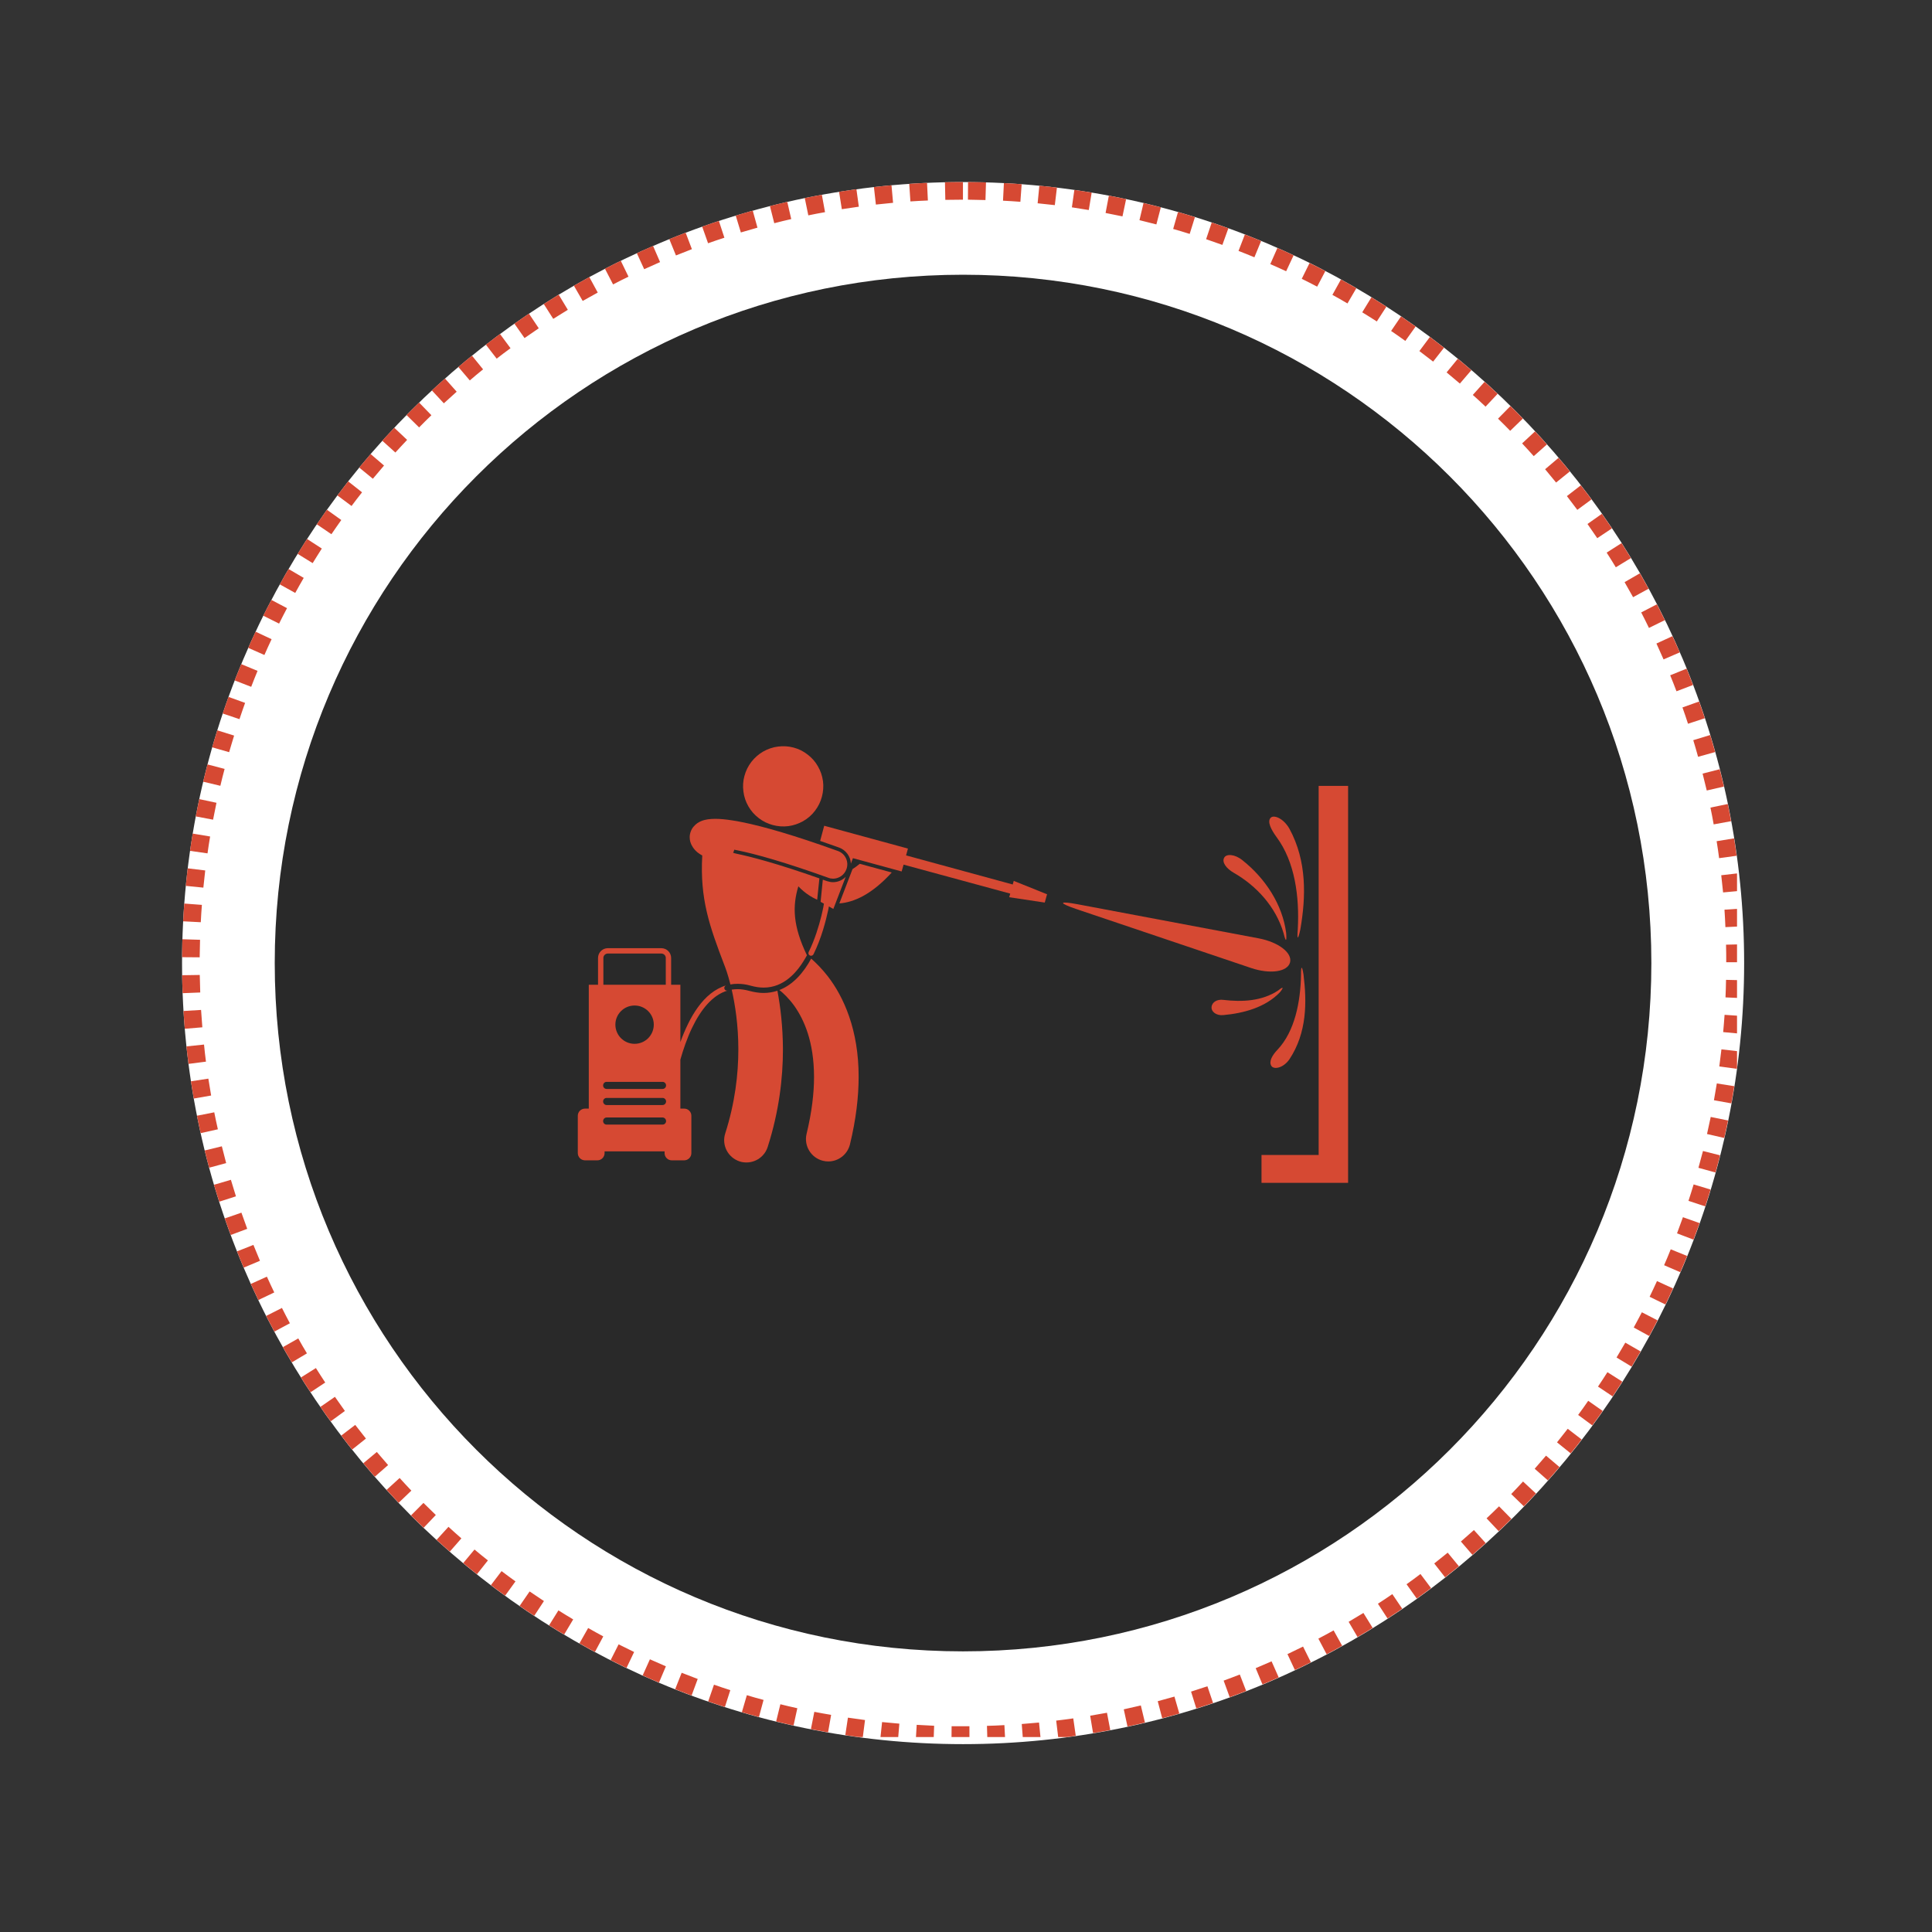
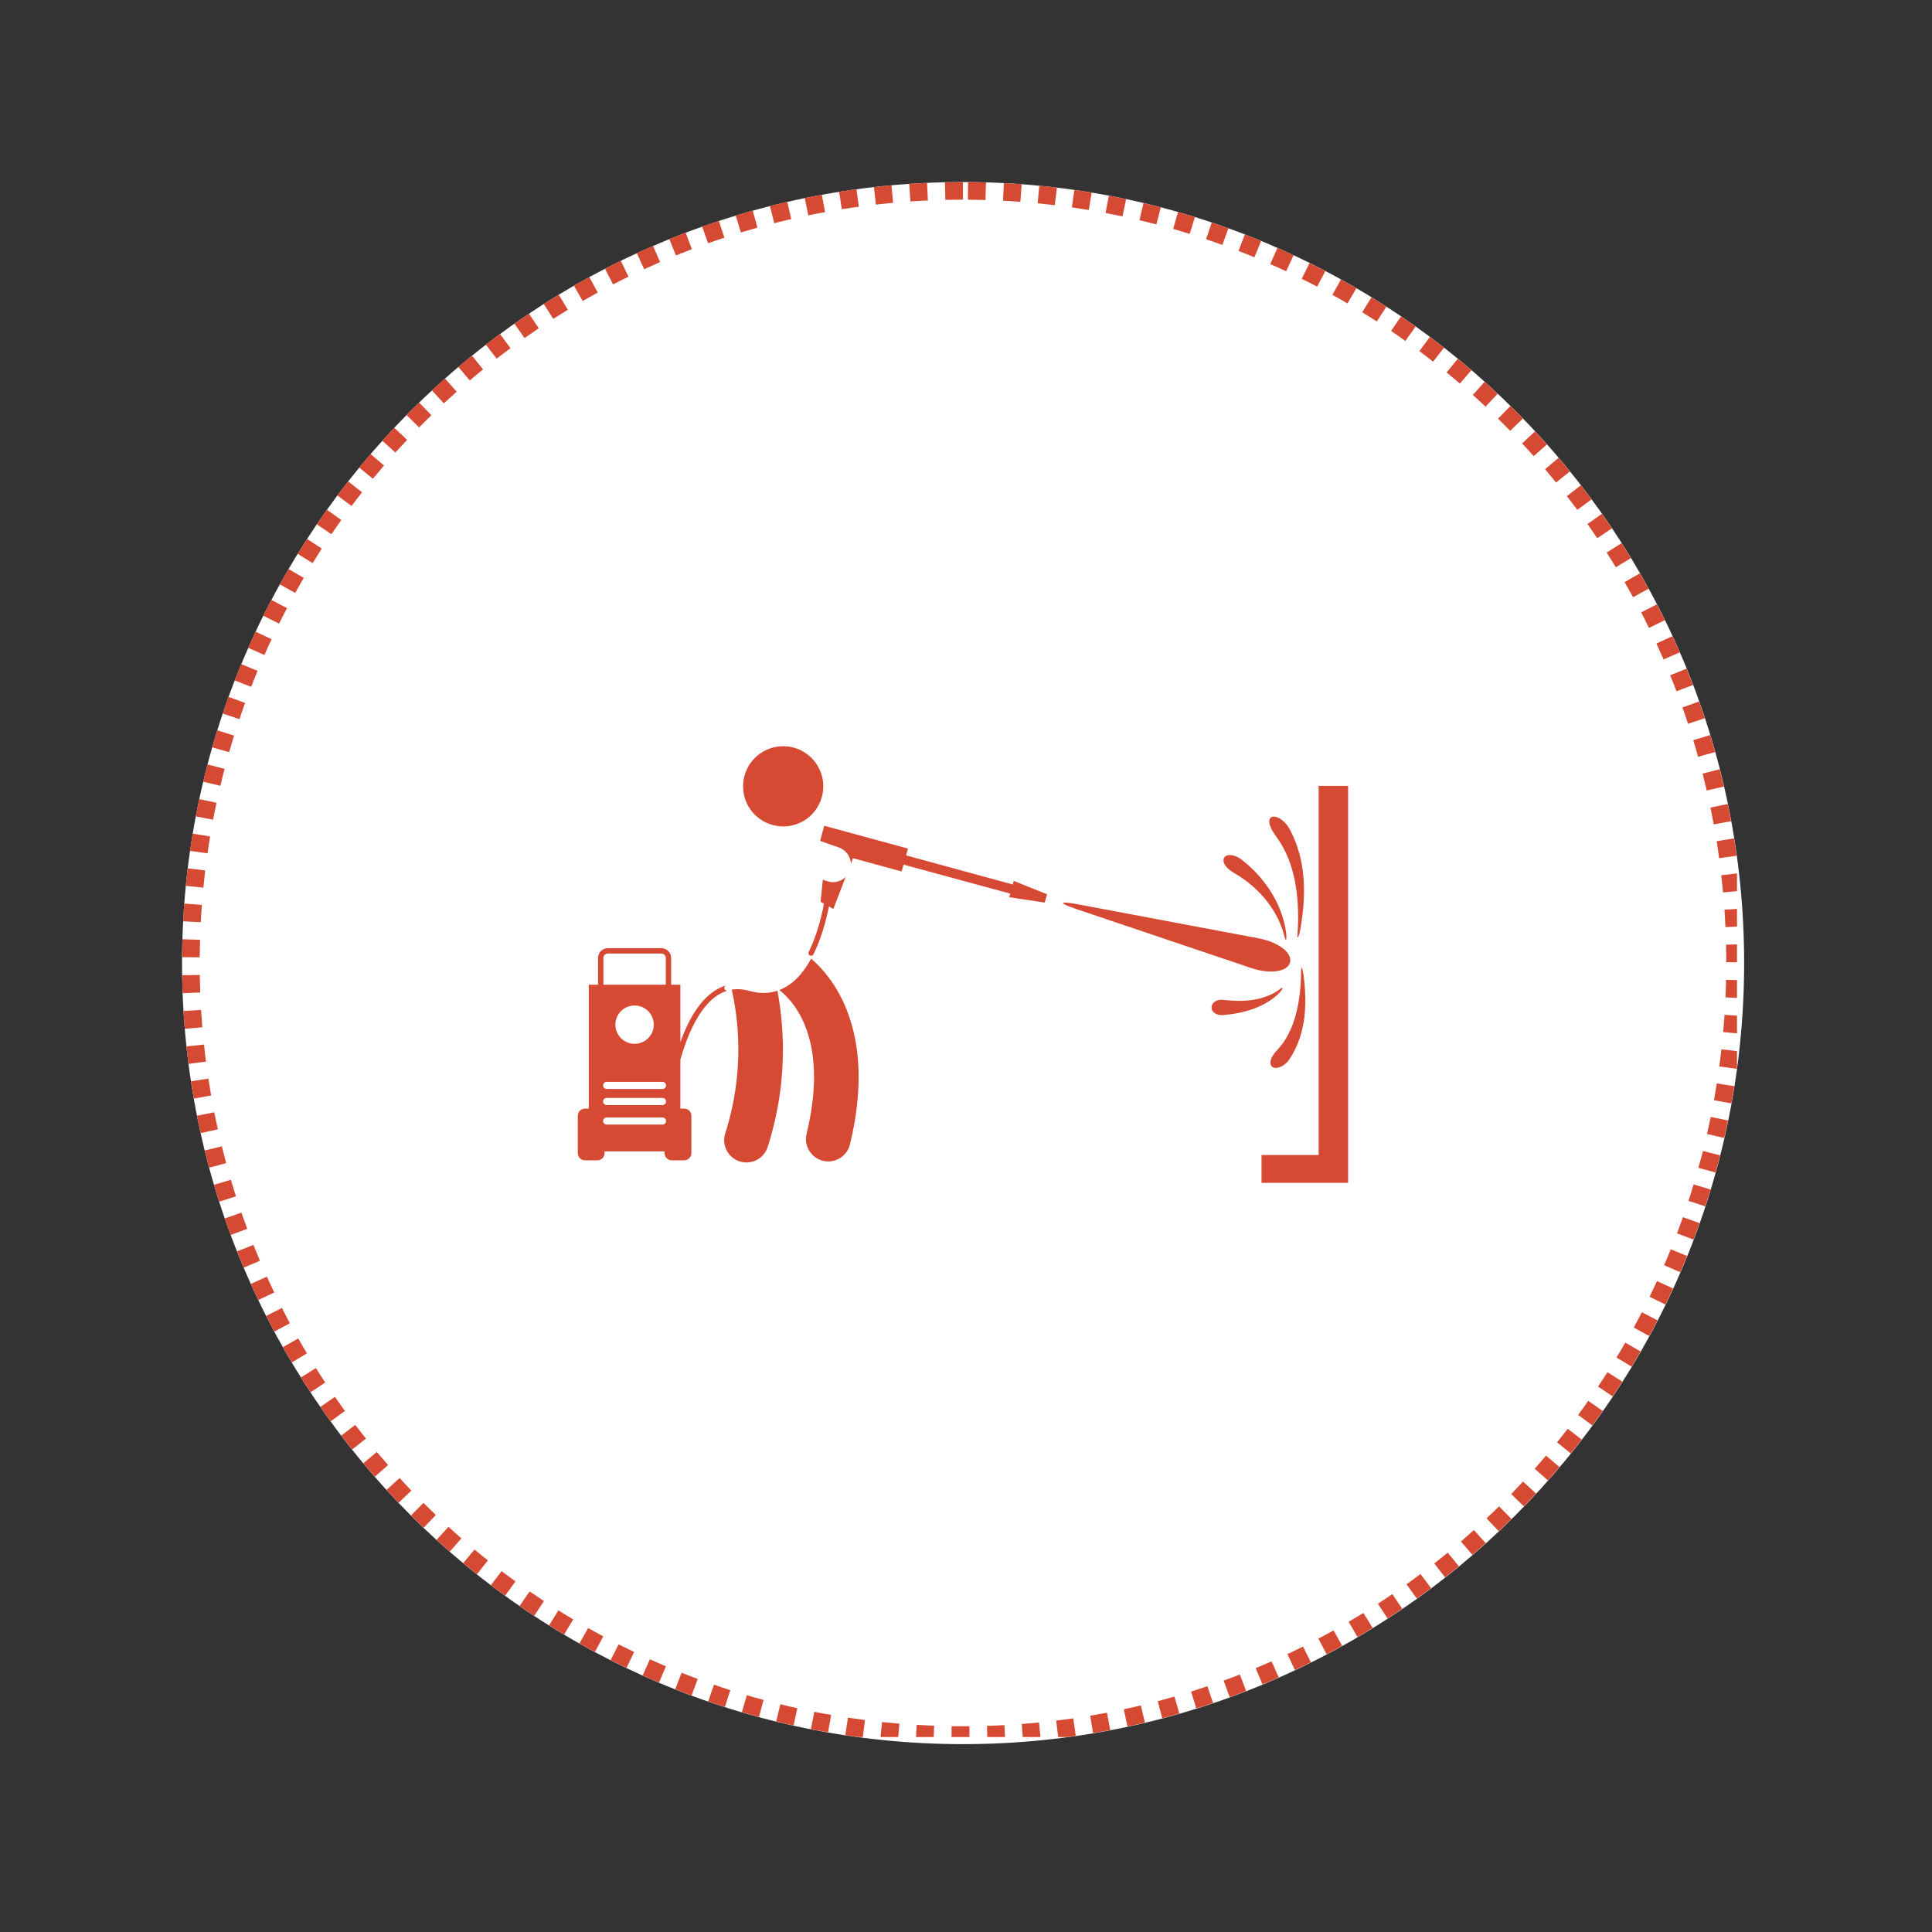
<svg xmlns="http://www.w3.org/2000/svg" width="109" zoomAndPan="magnify" viewBox="0 0 81.75 81.75" height="109" preserveAspectRatio="xMidYMid meet" version="1.0">
  <rect x="0" y="0" width="81.75" height="81.75" fill="#333333" stroke="none" />
  <defs>
    <clipPath id="e9e9956932">
      <path d="M 7.703 7.703 L 73.801 7.703 L 73.801 73.801 L 7.703 73.801 Z M 7.703 7.703 " clip-rule="nonzero" />
    </clipPath>
    <clipPath id="0eb414c4a1">
      <path d="M 40.75 7.703 C 22.496 7.703 7.703 22.496 7.703 40.75 C 7.703 59.004 22.496 73.801 40.75 73.801 C 59.004 73.801 73.801 59.004 73.801 40.75 C 73.801 22.496 59.004 7.703 40.75 7.703 Z M 40.75 7.703 " clip-rule="nonzero" />
    </clipPath>
    <clipPath id="7d23db3b46">
      <path d="M 7.703 7.703 L 73.5 7.703 L 73.5 73.5 L 7.703 73.5 Z M 7.703 7.703 " clip-rule="nonzero" />
    </clipPath>
    <clipPath id="1b603a6af0">
      <path d="M 40.746 7.703 C 22.496 7.703 7.703 22.496 7.703 40.746 C 7.703 58.996 22.496 73.793 40.746 73.793 C 58.996 73.793 73.793 58.996 73.793 40.746 C 73.793 22.496 58.996 7.703 40.746 7.703 Z M 40.746 7.703 " clip-rule="nonzero" />
    </clipPath>
    <clipPath id="7d38582658">
-       <path d="M 11.625 11.625 L 69.875 11.625 L 69.875 69.875 L 11.625 69.875 Z M 11.625 11.625 " clip-rule="nonzero" />
-     </clipPath>
+       </clipPath>
    <clipPath id="2ad8daf923">
      <path d="M 40.75 11.625 C 24.664 11.625 11.625 24.664 11.625 40.75 C 11.625 56.836 24.664 69.875 40.75 69.875 C 56.836 69.875 69.875 56.836 69.875 40.75 C 69.875 24.664 56.836 11.625 40.75 11.625 Z M 40.75 11.625 " clip-rule="nonzero" />
    </clipPath>
    <clipPath id="88c7540a09">
      <path d="M 53 33 L 57.352 33 L 57.352 50.051 L 53 50.051 Z M 53 33 " clip-rule="nonzero" />
    </clipPath>
    <clipPath id="5a0e00917b">
      <path d="M 31 31.355 L 35 31.355 L 35 35 L 31 35 Z M 31 31.355 " clip-rule="nonzero" />
    </clipPath>
    <clipPath id="2f6babf248">
      <path d="M 24.449 40 L 31 40 L 31 50 L 24.449 50 Z M 24.449 40 " clip-rule="nonzero" />
    </clipPath>
  </defs>
  <g clip-path="url(#e9e9956932)">
    <g clip-path="url(#0eb414c4a1)">
      <path fill="#ffffff" d="M 7.703 7.703 L 73.801 7.703 L 73.801 73.801 L 7.703 73.801 Z M 7.703 7.703 " fill-opacity="1" fill-rule="nonzero" />
    </g>
  </g>
  <g clip-path="url(#7d23db3b46)">
    <g clip-path="url(#1b603a6af0)">
      <path fill="#d64933" d="M 39.262 8.484 C 39.016 8.492 38.77 8.508 38.523 8.523 L 38.422 7.031 C 38.68 7.016 38.934 7 39.191 6.988 Z M 37.789 8.582 C 37.547 8.605 37.305 8.629 37.062 8.656 L 36.895 7.172 C 37.148 7.141 37.402 7.117 37.656 7.094 Z M 36.34 8.746 C 36.102 8.781 35.863 8.816 35.621 8.852 L 35.387 7.375 C 35.637 7.336 35.887 7.301 36.137 7.266 Z M 34.91 8.977 C 34.672 9.02 34.438 9.062 34.203 9.113 L 33.902 7.648 C 34.148 7.598 34.395 7.551 34.641 7.504 Z M 33.48 9.27 C 33.238 9.324 33 9.383 32.762 9.445 L 32.395 7.992 C 32.645 7.93 32.895 7.871 33.145 7.812 Z M 32.051 9.633 C 31.816 9.699 31.582 9.766 31.348 9.836 L 30.914 8.406 C 31.16 8.332 31.406 8.262 31.652 8.191 Z M 30.652 10.059 C 30.422 10.133 30.191 10.211 29.961 10.293 L 29.461 8.883 C 29.703 8.801 29.941 8.719 30.184 8.637 Z M 29.277 10.543 C 29.051 10.629 28.828 10.719 28.602 10.809 L 28.039 9.426 C 28.273 9.328 28.512 9.234 28.746 9.145 Z M 27.93 11.09 C 27.707 11.188 27.48 11.289 27.258 11.391 L 26.633 10.031 C 26.867 9.926 27.102 9.82 27.336 9.719 Z M 26.594 11.707 C 26.375 11.812 26.156 11.922 25.941 12.035 L 25.254 10.707 C 25.48 10.59 25.711 10.473 25.941 10.363 Z M 25.293 12.379 C 25.082 12.496 24.867 12.613 24.656 12.734 L 23.91 11.441 C 24.133 11.312 24.355 11.188 24.578 11.066 Z M 24.027 13.109 C 23.82 13.234 23.613 13.363 23.41 13.492 L 22.605 12.23 C 22.82 12.094 23.035 11.961 23.254 11.828 Z M 22.797 13.891 C 22.594 14.027 22.395 14.164 22.195 14.305 L 21.336 13.082 C 21.543 12.934 21.754 12.789 21.965 12.648 Z M 21.602 14.734 C 21.402 14.879 21.207 15.027 21.016 15.176 L 20.102 13.992 C 20.305 13.836 20.508 13.684 20.711 13.531 Z M 20.441 15.629 C 20.25 15.781 20.062 15.938 19.879 16.098 L 18.91 14.957 C 19.105 14.789 19.301 14.629 19.5 14.469 Z M 19.324 16.574 C 19.141 16.738 18.961 16.902 18.781 17.066 L 17.766 15.973 C 17.953 15.797 18.141 15.625 18.332 15.457 Z M 18.254 17.57 C 18.078 17.738 17.906 17.91 17.734 18.086 L 16.668 17.035 C 16.848 16.855 17.027 16.676 17.211 16.496 Z M 17.227 18.613 C 17.059 18.789 16.895 18.969 16.73 19.148 L 15.621 18.148 C 15.789 17.961 15.965 17.773 16.137 17.586 Z M 16.25 19.699 C 16.09 19.883 15.934 20.07 15.777 20.258 L 14.621 19.309 C 14.785 19.113 14.949 18.918 15.113 18.723 Z M 15.32 20.832 C 15.168 21.023 15.02 21.215 14.875 21.41 L 13.676 20.516 C 13.828 20.312 13.984 20.109 14.145 19.906 Z M 14.441 22.004 C 14.301 22.203 14.16 22.402 14.023 22.605 L 12.785 21.762 C 12.93 21.551 13.074 21.344 13.223 21.133 Z M 13.617 23.211 C 13.488 23.418 13.355 23.621 13.23 23.828 L 11.957 23.043 C 12.09 22.828 12.227 22.613 12.363 22.398 Z M 12.852 24.453 C 12.73 24.664 12.609 24.875 12.492 25.09 L 11.184 24.363 C 11.309 24.141 11.434 23.918 11.562 23.699 Z M 12.145 25.734 C 12.031 25.949 11.918 26.168 11.809 26.387 L 10.473 25.719 C 10.586 25.492 10.699 25.262 10.82 25.035 Z M 11.492 27.047 C 11.387 27.27 11.285 27.492 11.188 27.715 L 9.816 27.109 C 9.922 26.875 10.027 26.645 10.137 26.41 Z M 10.898 28.387 C 10.805 28.613 10.715 28.836 10.629 29.062 L 9.234 28.52 C 9.324 28.285 9.418 28.051 9.516 27.816 Z M 10.371 29.742 C 10.289 29.969 10.211 30.199 10.133 30.43 L 8.715 29.953 C 8.797 29.711 8.879 29.473 8.965 29.234 Z M 9.906 31.125 C 9.832 31.359 9.766 31.594 9.695 31.828 L 8.258 31.414 C 8.328 31.168 8.402 30.926 8.48 30.68 Z M 9.504 32.535 C 9.441 32.773 9.379 33.012 9.324 33.25 L 7.867 32.902 C 7.93 32.652 7.992 32.402 8.055 32.156 Z M 9.16 33.969 C 9.109 34.207 9.062 34.445 9.016 34.684 L 7.547 34.406 C 7.594 34.156 7.645 33.906 7.699 33.656 Z M 8.891 35.395 C 8.852 35.633 8.812 35.871 8.781 36.109 L 7.301 35.898 C 7.336 35.648 7.375 35.398 7.414 35.148 Z M 8.684 36.832 C 8.656 37.074 8.629 37.316 8.605 37.559 L 7.117 37.41 C 7.141 37.156 7.168 36.906 7.199 36.652 Z M 8.543 38.289 C 8.523 38.531 8.508 38.777 8.496 39.023 L 7 38.945 C 7.016 38.688 7.031 38.434 7.051 38.176 Z M 8.465 39.766 C 8.457 40.012 8.453 40.258 8.449 40.508 L 6.953 40.496 C 6.957 40.238 6.961 39.977 6.969 39.719 Z M 8.453 41.254 C 8.457 41.504 8.465 41.75 8.473 41.996 L 6.98 42.055 C 6.969 41.797 6.961 41.535 6.957 41.277 Z M 8.508 42.734 C 8.523 42.98 8.543 43.227 8.562 43.469 L 7.07 43.594 C 7.051 43.34 7.031 43.082 7.016 42.824 Z M 8.633 44.199 C 8.656 44.441 8.684 44.684 8.715 44.922 L 7.234 45.113 C 7.199 44.863 7.172 44.609 7.145 44.355 Z M 8.816 45.641 C 8.855 45.879 8.895 46.117 8.934 46.355 L 7.461 46.613 C 7.418 46.367 7.379 46.117 7.34 45.867 Z M 9.066 47.066 C 9.113 47.305 9.164 47.543 9.219 47.785 L 7.758 48.109 C 7.703 47.859 7.648 47.605 7.602 47.355 Z M 9.387 48.504 C 9.445 48.742 9.508 48.977 9.57 49.215 L 8.129 49.605 C 8.059 49.359 7.996 49.109 7.934 48.859 Z M 9.77 49.922 C 9.84 50.156 9.91 50.387 9.984 50.621 L 8.562 51.078 C 8.484 50.832 8.41 50.59 8.336 50.344 Z M 10.215 51.312 C 10.297 51.543 10.379 51.77 10.461 51.996 L 9.062 52.52 C 8.973 52.281 8.887 52.043 8.805 51.801 Z M 10.723 52.676 C 10.812 52.898 10.906 53.125 11 53.348 L 9.621 53.93 C 9.523 53.699 9.426 53.465 9.332 53.227 Z M 11.293 54.02 C 11.395 54.242 11.496 54.465 11.605 54.688 L 10.254 55.332 C 10.145 55.102 10.035 54.871 9.93 54.637 Z M 11.93 55.344 C 12.039 55.562 12.152 55.777 12.266 55.992 L 10.949 56.699 C 10.828 56.477 10.711 56.25 10.594 56.02 Z M 12.621 56.633 C 12.738 56.848 12.863 57.059 12.988 57.266 L 11.703 58.031 C 11.574 57.812 11.445 57.594 11.32 57.371 Z M 13.367 57.887 C 13.496 58.094 13.629 58.297 13.762 58.5 L 12.516 59.324 C 12.375 59.113 12.238 58.898 12.102 58.684 Z M 14.172 59.105 C 14.312 59.309 14.453 59.508 14.594 59.703 L 13.387 60.582 C 13.234 60.375 13.086 60.168 12.941 59.957 Z M 15.031 60.293 C 15.18 60.488 15.332 60.68 15.484 60.871 L 14.312 61.805 C 14.156 61.602 13.996 61.402 13.844 61.199 Z M 15.945 61.438 C 16.102 61.625 16.262 61.809 16.422 61.992 L 15.297 62.977 C 15.129 62.785 14.961 62.59 14.797 62.395 Z M 16.91 62.539 C 17.074 62.719 17.238 62.898 17.406 63.074 L 16.328 64.105 C 16.152 63.922 15.977 63.734 15.805 63.547 Z M 17.918 63.594 C 18.09 63.766 18.266 63.938 18.441 64.105 L 17.41 65.188 C 17.227 65.012 17.043 64.832 16.863 64.652 Z M 18.977 64.605 C 19.156 64.77 19.34 64.934 19.523 65.094 L 18.539 66.219 C 18.348 66.051 18.156 65.883 17.969 65.711 Z M 20.078 65.566 C 20.266 65.723 20.457 65.879 20.645 66.027 L 19.715 67.199 C 19.516 67.039 19.316 66.879 19.121 66.715 Z M 21.223 66.48 C 21.418 66.625 21.613 66.773 21.812 66.914 L 20.934 68.125 C 20.727 67.977 20.523 67.824 20.32 67.668 Z M 22.41 67.34 C 22.613 67.477 22.812 67.613 23.016 67.746 L 22.195 68.996 C 21.98 68.855 21.77 68.715 21.562 68.57 Z M 23.629 68.141 C 23.836 68.27 24.043 68.398 24.254 68.523 L 23.488 69.805 C 23.27 69.676 23.051 69.543 22.836 69.41 Z M 24.887 68.887 C 25.098 69.008 25.312 69.125 25.527 69.242 L 24.82 70.559 C 24.594 70.438 24.371 70.316 24.148 70.191 Z M 26.176 69.578 C 26.395 69.688 26.613 69.797 26.832 69.902 L 26.188 71.25 C 25.957 71.141 25.727 71.027 25.5 70.914 Z M 27.5 70.211 C 27.723 70.312 27.949 70.41 28.176 70.508 L 27.594 71.883 C 27.355 71.785 27.121 71.68 26.887 71.574 Z M 28.844 70.781 C 29.07 70.871 29.297 70.957 29.523 71.043 L 29.004 72.445 C 28.766 72.355 28.531 72.266 28.293 72.172 Z M 30.211 71.285 C 30.438 71.367 30.672 71.441 30.902 71.516 L 30.445 72.941 C 30.203 72.863 29.961 72.785 29.723 72.699 Z M 31.602 71.73 C 31.836 71.801 32.07 71.867 32.309 71.93 L 31.918 73.375 C 31.672 73.309 31.426 73.238 31.18 73.168 Z M 33.02 72.113 C 33.258 72.172 33.5 72.23 33.738 72.281 L 33.418 73.742 C 33.164 73.688 32.914 73.629 32.664 73.566 Z M 34.457 72.434 C 34.691 72.48 34.93 72.523 35.168 72.562 L 34.91 74.039 C 34.66 73.996 34.414 73.949 34.168 73.898 Z M 35.879 72.68 C 36.121 72.715 36.359 72.75 36.602 72.781 L 36.41 74.266 C 36.16 74.23 35.906 74.195 35.656 74.16 Z M 37.324 72.867 C 37.566 72.891 37.809 72.914 38.055 72.934 L 37.93 74.426 C 37.676 74.402 37.422 74.379 37.168 74.352 Z M 38.789 72.984 C 39.035 73 39.281 73.012 39.527 73.023 L 39.473 74.516 C 39.215 74.508 38.957 74.496 38.699 74.48 Z M 40.266 73.043 L 41.02 73.043 L 41.023 74.539 L 40.742 74.539 L 40.254 74.535 Z M 41.762 73.027 C 42.008 73.02 42.254 73.012 42.5 72.996 L 42.578 74.492 C 42.32 74.504 42.062 74.516 41.805 74.523 Z M 43.234 72.949 C 43.48 72.93 43.723 72.91 43.965 72.887 L 44.113 74.375 C 43.859 74.398 43.605 74.422 43.348 74.441 Z M 44.691 72.805 C 44.934 72.777 45.172 72.746 45.414 72.711 L 45.625 74.191 C 45.375 74.227 45.125 74.262 44.871 74.289 Z M 46.129 72.598 C 46.367 72.559 46.602 72.516 46.84 72.473 L 47.121 73.941 C 46.871 73.988 46.625 74.031 46.375 74.074 Z M 47.551 72.328 C 47.793 72.273 48.035 72.219 48.273 72.164 L 48.621 73.617 C 48.371 73.676 48.117 73.734 47.867 73.789 Z M 48.988 71.984 C 49.223 71.922 49.461 71.855 49.695 71.789 L 50.109 73.227 C 49.863 73.297 49.617 73.363 49.367 73.43 Z M 50.398 71.578 C 50.629 71.504 50.859 71.43 51.09 71.352 L 51.57 72.77 C 51.328 72.852 51.086 72.93 50.844 73.004 Z M 51.777 71.113 C 52.008 71.027 52.234 70.945 52.461 70.855 L 53 72.25 C 52.766 72.34 52.527 72.43 52.289 72.516 Z M 53.133 70.586 C 53.359 70.492 53.582 70.395 53.805 70.297 L 54.41 71.664 C 54.176 71.766 53.941 71.867 53.707 71.965 Z M 54.477 69.992 C 54.695 69.887 54.918 69.781 55.137 69.672 L 55.801 71.008 C 55.574 71.125 55.344 71.234 55.109 71.344 Z M 55.785 69.336 C 56.004 69.223 56.219 69.105 56.43 68.988 L 57.156 70.293 C 56.934 70.418 56.711 70.539 56.484 70.66 Z M 57.066 68.625 C 57.273 68.504 57.484 68.375 57.691 68.25 L 58.477 69.52 C 58.258 69.656 58.039 69.785 57.82 69.914 Z M 58.305 67.859 C 58.512 67.727 58.711 67.594 58.914 67.453 L 59.754 68.691 C 59.547 68.832 59.332 68.977 59.121 69.113 Z M 59.516 67.035 C 59.715 66.895 59.91 66.75 60.105 66.602 L 61.004 67.797 C 60.797 67.953 60.594 68.102 60.383 68.25 Z M 60.688 66.156 C 60.879 66.004 61.07 65.852 61.258 65.699 L 62.207 66.852 C 62.012 67.016 61.812 67.176 61.609 67.332 Z M 61.816 65.227 C 62 65.066 62.184 64.906 62.367 64.742 L 63.367 65.852 C 63.176 66.023 62.984 66.191 62.793 66.359 Z M 62.902 64.246 C 63.082 64.078 63.254 63.91 63.43 63.738 L 64.48 64.805 C 64.297 64.984 64.113 65.16 63.93 65.336 Z M 63.945 63.219 C 64.113 63.043 64.281 62.867 64.445 62.688 L 65.543 63.707 C 65.371 63.891 65.195 64.078 65.02 64.262 Z M 64.938 62.148 C 65.098 61.965 65.258 61.781 65.418 61.594 L 66.559 62.559 C 66.395 62.754 66.227 62.949 66.059 63.137 Z M 65.883 61.031 C 66.035 60.84 66.188 60.648 66.336 60.457 L 67.52 61.367 C 67.363 61.57 67.207 61.77 67.047 61.969 Z M 66.777 59.871 C 66.922 59.672 67.066 59.477 67.203 59.273 L 68.43 60.133 C 68.281 60.344 68.133 60.551 67.98 60.758 Z M 67.617 58.672 C 67.754 58.469 67.887 58.266 68.016 58.062 L 69.277 58.863 C 69.141 59.078 69.004 59.289 68.863 59.504 Z M 68.402 57.441 C 68.527 57.234 68.652 57.023 68.773 56.812 L 70.07 57.559 C 69.941 57.777 69.812 57.996 69.68 58.215 Z M 69.129 56.172 C 69.246 55.961 69.359 55.742 69.473 55.527 L 70.801 56.211 C 70.684 56.438 70.566 56.664 70.441 56.891 Z M 69.801 54.871 C 69.906 54.652 70.012 54.43 70.113 54.207 L 71.473 54.832 C 71.367 55.066 71.258 55.297 71.145 55.527 Z M 70.414 53.535 C 70.512 53.312 70.605 53.09 70.695 52.863 L 72.082 53.426 C 71.984 53.66 71.887 53.895 71.785 54.129 Z M 70.961 52.188 C 71.047 51.961 71.129 51.734 71.211 51.504 L 72.621 52.004 C 72.535 52.242 72.449 52.48 72.359 52.719 Z M 71.445 50.812 C 71.52 50.582 71.594 50.352 71.664 50.117 L 73.098 50.551 C 73.023 50.793 72.945 51.039 72.867 51.281 Z M 71.867 49.414 C 71.934 49.176 71.996 48.941 72.059 48.703 L 73.508 49.07 C 73.445 49.316 73.379 49.566 73.309 49.812 Z M 72.23 47.984 C 72.285 47.746 72.336 47.504 72.387 47.262 L 73.852 47.562 C 73.801 47.816 73.746 48.066 73.688 48.32 Z M 72.523 46.555 C 72.566 46.316 72.605 46.082 72.645 45.844 L 74.121 46.078 C 74.082 46.324 74.039 46.574 73.996 46.82 Z M 72.75 45.125 C 72.781 44.883 72.812 44.645 72.84 44.402 L 74.328 44.57 C 74.297 44.82 74.266 45.074 74.23 45.324 Z M 72.914 43.672 C 72.938 43.43 72.953 43.188 72.973 42.941 L 74.465 43.043 C 74.445 43.297 74.426 43.551 74.402 43.809 Z M 73.012 42.203 C 73.023 41.957 73.031 41.711 73.035 41.461 L 74.531 41.496 C 74.527 41.754 74.52 42.012 74.508 42.27 Z M 73.043 40.715 C 73.043 40.469 73.043 40.219 73.035 39.973 L 74.531 39.938 C 74.535 40.195 74.539 40.457 74.539 40.715 Z M 73.008 39.23 C 73 38.984 72.984 38.738 72.969 38.492 L 74.461 38.391 C 74.477 38.648 74.492 38.902 74.504 39.16 Z M 72.91 37.762 C 72.887 37.52 72.859 37.277 72.832 37.035 L 74.32 36.863 C 74.348 37.117 74.375 37.371 74.398 37.625 Z M 72.742 36.312 C 72.711 36.07 72.676 35.832 72.637 35.594 L 74.113 35.355 C 74.152 35.605 74.191 35.855 74.223 36.109 Z M 72.512 34.883 C 72.469 34.645 72.426 34.41 72.375 34.172 L 73.84 33.871 C 73.891 34.117 73.938 34.363 73.984 34.613 Z M 72.219 33.449 C 72.16 33.211 72.105 32.973 72.043 32.734 L 73.492 32.363 C 73.555 32.613 73.617 32.863 73.676 33.113 Z M 71.852 32.023 C 71.789 31.789 71.719 31.555 71.648 31.32 L 73.078 30.883 C 73.152 31.129 73.223 31.375 73.293 31.621 Z M 71.426 30.625 C 71.352 30.395 71.273 30.164 71.191 29.934 L 72.598 29.434 C 72.684 29.672 72.766 29.914 72.848 30.156 Z M 70.938 29.25 C 70.852 29.023 70.766 28.801 70.672 28.574 L 72.059 28.012 C 72.152 28.246 72.246 28.48 72.336 28.719 Z M 70.391 27.902 C 70.293 27.68 70.191 27.453 70.09 27.23 L 71.449 26.605 C 71.555 26.84 71.66 27.074 71.762 27.309 Z M 69.773 26.57 C 69.668 26.352 69.559 26.133 69.445 25.914 L 70.773 25.227 C 70.891 25.453 71.004 25.684 71.117 25.91 Z M 69.102 25.27 C 68.984 25.055 68.863 24.844 68.742 24.633 L 70.039 23.883 C 70.164 24.105 70.289 24.328 70.414 24.551 Z M 68.371 24.004 C 68.246 23.797 68.117 23.59 67.984 23.383 L 69.246 22.578 C 69.383 22.793 69.516 23.008 69.648 23.227 Z M 67.586 22.773 C 67.449 22.57 67.312 22.371 67.172 22.172 L 68.395 21.309 C 68.539 21.52 68.684 21.73 68.828 21.941 Z M 66.742 21.574 C 66.598 21.379 66.449 21.184 66.301 20.992 L 67.484 20.078 C 67.641 20.277 67.793 20.48 67.945 20.688 Z M 65.844 20.418 C 65.691 20.23 65.535 20.039 65.379 19.855 L 66.52 18.887 C 66.684 19.082 66.848 19.277 67.008 19.477 Z M 64.898 19.301 C 64.738 19.121 64.574 18.941 64.406 18.762 L 65.504 17.742 C 65.676 17.93 65.848 18.117 66.016 18.309 Z M 63.902 18.23 C 63.734 18.059 63.562 17.883 63.387 17.715 L 64.438 16.648 C 64.617 16.824 64.797 17.008 64.977 17.188 Z M 62.859 17.207 C 62.684 17.039 62.504 16.875 62.32 16.711 L 63.32 15.598 C 63.512 15.77 63.699 15.941 63.883 16.117 Z M 61.773 16.23 C 61.586 16.07 61.398 15.914 61.211 15.758 L 62.16 14.602 C 62.355 14.766 62.551 14.93 62.746 15.094 Z M 60.641 15.301 C 60.449 15.152 60.254 15.004 60.059 14.855 L 60.953 13.656 C 61.16 13.812 61.359 13.965 61.562 14.125 Z M 59.465 14.426 C 59.27 14.281 59.066 14.145 58.863 14.004 L 59.703 12.77 C 59.918 12.91 60.125 13.059 60.336 13.207 Z M 58.258 13.602 C 58.055 13.473 57.848 13.34 57.641 13.215 L 58.422 11.941 C 58.641 12.074 58.855 12.207 59.07 12.348 Z M 57.016 12.84 C 56.805 12.715 56.594 12.594 56.379 12.477 L 57.105 11.168 C 57.328 11.293 57.547 11.418 57.77 11.547 Z M 55.734 12.129 C 55.52 12.016 55.301 11.906 55.082 11.797 L 55.746 10.457 C 55.977 10.57 56.203 10.688 56.43 10.805 Z M 54.422 11.477 C 54.199 11.375 53.977 11.273 53.75 11.176 L 54.355 9.805 C 54.59 9.91 54.824 10.016 55.055 10.125 Z M 53.078 10.887 C 52.855 10.793 52.629 10.703 52.406 10.617 L 52.945 9.223 C 53.18 9.312 53.414 9.406 53.648 9.504 Z M 51.723 10.363 C 51.496 10.281 51.266 10.199 51.035 10.121 L 51.512 8.703 C 51.754 8.785 51.992 8.871 52.23 8.957 Z M 50.34 9.898 C 50.109 9.824 49.875 9.754 49.641 9.688 L 50.051 8.25 C 50.297 8.32 50.539 8.395 50.785 8.469 Z M 48.93 9.496 C 48.691 9.434 48.453 9.375 48.215 9.316 L 48.559 7.863 C 48.809 7.922 49.059 7.984 49.309 8.047 Z M 47.496 9.156 C 47.258 9.105 47.02 9.059 46.781 9.012 L 47.059 7.543 C 47.309 7.59 47.559 7.641 47.805 7.691 Z M 46.07 8.887 C 45.832 8.848 45.594 8.809 45.355 8.773 L 45.566 7.293 C 45.816 7.332 46.066 7.371 46.316 7.41 Z M 44.633 8.68 C 44.391 8.652 44.148 8.625 43.906 8.602 L 44.051 7.113 C 44.305 7.137 44.559 7.164 44.812 7.195 Z M 43.176 8.539 C 42.93 8.52 42.688 8.504 42.441 8.492 L 42.516 7 C 42.773 7.012 43.031 7.027 43.285 7.047 Z M 41.699 8.465 C 41.453 8.457 41.203 8.453 40.957 8.449 L 40.965 6.953 C 41.227 6.957 41.484 6.961 41.742 6.969 Z M 40.746 8.449 C 40.5 8.449 40.25 8.453 40 8.457 L 39.969 6.961 C 40.227 6.957 40.488 6.953 40.746 6.953 Z M 40.746 8.449 " fill-opacity="1" fill-rule="nonzero" />
    </g>
  </g>
  <g clip-path="url(#7d38582658)">
    <g clip-path="url(#2ad8daf923)">
      <path fill="#292929" d="M 11.625 11.625 L 69.875 11.625 L 69.875 69.875 L 11.625 69.875 Z M 11.625 11.625 " fill-opacity="1" fill-rule="nonzero" />
    </g>
  </g>
  <g clip-path="url(#88c7540a09)">
    <path fill="#d64933" d="M 55.797 48.871 L 53.379 48.871 L 53.379 50.113 L 57.043 50.113 L 57.043 33.254 L 55.797 33.254 Z M 55.797 48.871 " fill-opacity="1" fill-rule="nonzero" />
  </g>
-   <path fill="#d64933" d="M 36.074 36.773 L 35.516 38.227 C 35.84 38.203 36.18 38.098 36.52 37.914 C 36.914 37.699 37.309 37.379 37.719 36.934 C 37.723 36.93 37.727 36.922 37.73 36.918 L 36.379 36.551 C 36.27 36.641 36.172 36.715 36.074 36.773 Z M 36.074 36.773 " fill-opacity="1" fill-rule="nonzero" />
  <g clip-path="url(#5a0e00917b)">
    <path fill="#d64933" d="M 34.824 33.055 C 34.852 33.277 34.836 33.496 34.777 33.715 C 34.719 33.934 34.621 34.129 34.484 34.309 C 34.348 34.488 34.18 34.633 33.984 34.746 C 33.789 34.855 33.582 34.926 33.359 34.957 C 33.137 34.984 32.914 34.969 32.699 34.91 C 32.48 34.852 32.281 34.754 32.105 34.617 C 31.926 34.48 31.781 34.316 31.668 34.121 C 31.555 33.926 31.484 33.715 31.457 33.492 C 31.426 33.27 31.441 33.047 31.5 32.832 C 31.559 32.613 31.656 32.418 31.793 32.238 C 31.934 32.059 32.098 31.914 32.293 31.801 C 32.488 31.691 32.699 31.617 32.922 31.59 C 33.145 31.562 33.363 31.574 33.582 31.633 C 33.801 31.691 33.996 31.789 34.176 31.93 C 34.352 32.066 34.5 32.23 34.609 32.426 C 34.723 32.621 34.793 32.832 34.824 33.055 Z M 34.824 33.055 " fill-opacity="1" fill-rule="nonzero" />
  </g>
  <path fill="#d64933" d="M 32.309 42.016 C 32.117 42.016 31.914 41.984 31.699 41.926 C 31.527 41.879 31.363 41.855 31.211 41.855 C 31.125 41.855 31.043 41.863 30.961 41.875 C 31.102 42.492 31.242 43.367 31.242 44.406 C 31.242 45.449 31.102 46.66 30.688 47.957 C 30.527 48.453 30.801 48.984 31.301 49.145 C 31.395 49.176 31.492 49.188 31.586 49.188 C 31.984 49.188 32.355 48.934 32.484 48.531 C 32.965 47.027 33.129 45.617 33.129 44.406 C 33.125 43.438 33.023 42.594 32.895 41.922 C 32.715 41.98 32.52 42.016 32.312 42.016 C 32.312 42.016 32.309 42.016 32.309 42.016 Z M 32.309 42.016 " fill-opacity="1" fill-rule="nonzero" />
-   <path fill="#d64933" d="M 31.211 41.629 C 31.387 41.629 31.57 41.652 31.762 41.707 C 31.957 41.762 32.141 41.789 32.312 41.789 C 33.152 41.789 33.742 41.172 34.148 40.414 C 34.145 40.41 34.141 40.41 34.137 40.406 C 33.547 39.172 33.527 38.344 33.781 37.504 C 33.914 37.645 34.074 37.781 34.262 37.902 C 34.359 37.965 34.465 38.02 34.578 38.07 L 34.672 37.168 C 32.852 36.527 31.758 36.246 31.152 36.121 C 31.109 36.113 31.062 36.098 31.02 36.082 C 31.043 36.043 31.059 36 31.07 35.953 C 31.105 35.961 31.145 35.969 31.184 35.977 C 31.184 35.977 31.184 35.977 31.188 35.977 C 31.984 36.137 33.227 36.488 35.047 37.141 C 35.113 37.168 35.184 37.18 35.25 37.18 C 35.496 37.18 35.73 37.023 35.816 36.777 C 35.93 36.465 35.77 36.121 35.453 36.008 C 33.598 35.34 32.312 34.973 31.426 34.793 C 31.422 34.793 31.422 34.793 31.422 34.793 C 31.258 34.758 31.105 34.73 30.965 34.711 C 30.691 34.668 30.461 34.648 30.262 34.648 C 30.043 34.652 29.863 34.664 29.664 34.746 C 29.562 34.789 29.453 34.855 29.352 34.973 C 29.25 35.086 29.18 35.27 29.184 35.43 C 29.184 35.559 29.219 35.668 29.262 35.754 C 29.336 35.902 29.422 35.988 29.512 36.066 C 29.574 36.117 29.645 36.16 29.715 36.199 C 29.613 38.047 30.016 39.176 30.656 40.852 C 30.664 40.867 30.668 40.883 30.676 40.902 C 30.688 40.934 30.793 41.203 30.906 41.656 C 31.004 41.637 31.105 41.629 31.211 41.629 Z M 31.211 41.629 " fill-opacity="1" fill-rule="nonzero" />
  <path fill="#d64933" d="M 32.977 41.891 C 33.145 42.023 33.379 42.242 33.613 42.566 C 34.023 43.152 34.441 44.066 34.445 45.566 C 34.445 46.246 34.355 47.043 34.129 47.98 C 34.008 48.484 34.32 48.996 34.824 49.117 C 34.898 49.137 34.977 49.145 35.047 49.145 C 35.473 49.145 35.859 48.855 35.965 48.422 C 36.223 47.359 36.332 46.41 36.332 45.566 C 36.336 43.578 35.699 42.176 35.023 41.305 C 34.781 40.996 34.539 40.75 34.324 40.562 C 34.012 41.141 33.57 41.664 32.977 41.891 Z M 32.977 41.891 " fill-opacity="1" fill-rule="nonzero" />
  <path fill="#d64933" d="M 35.262 38.461 L 35.785 37.102 C 35.648 37.242 35.457 37.328 35.25 37.328 C 35.164 37.328 35.078 37.312 34.996 37.285 C 34.934 37.262 34.875 37.242 34.816 37.223 L 34.723 38.16 L 34.863 38.238 C 34.855 38.285 34.848 38.336 34.836 38.395 C 34.812 38.5 34.789 38.621 34.754 38.762 C 34.648 39.191 34.477 39.758 34.219 40.281 C 34.191 40.336 34.211 40.402 34.27 40.43 C 34.285 40.438 34.301 40.441 34.32 40.441 C 34.359 40.441 34.398 40.422 34.418 40.383 C 34.418 40.379 34.418 40.379 34.422 40.379 C 34.758 39.699 34.945 38.965 35.043 38.512 C 35.055 38.453 35.062 38.402 35.074 38.355 Z M 35.262 38.461 " fill-opacity="1" fill-rule="nonzero" />
  <path fill="#d64933" d="M 42.852 37.426 L 38.34 36.195 L 38.418 35.906 L 34.875 34.941 L 34.703 35.582 C 34.961 35.672 35.227 35.766 35.504 35.863 C 35.801 35.973 35.992 36.246 36.004 36.543 L 36.09 36.312 L 38.152 36.875 L 38.234 36.586 L 42.746 37.812 L 42.703 37.965 L 44.207 38.191 L 44.305 37.84 L 42.895 37.273 Z M 42.852 37.426 " fill-opacity="1" fill-rule="nonzero" />
  <path fill="#d64933" d="M 54.586 40.723 C 54.691 40.32 54.098 39.867 53.27 39.707 L 45.617 38.266 C 44.789 38.109 44.766 38.203 45.566 38.473 L 52.941 40.961 C 53.742 41.23 54.48 41.125 54.586 40.723 Z M 54.586 40.723 " fill-opacity="1" fill-rule="nonzero" />
  <path fill="#d64933" d="M 52.203 36.93 C 53.164 37.48 53.988 38.371 54.316 39.496 C 54.402 39.859 54.453 39.867 54.422 39.473 C 54.266 38.277 53.543 37.168 52.57 36.398 C 52.254 36.141 51.887 36.117 51.797 36.297 C 51.695 36.488 51.891 36.75 52.203 36.93 Z M 52.203 36.93 " fill-opacity="1" fill-rule="nonzero" />
  <path fill="#d64933" d="M 55.02 39.336 C 55.262 37.957 55.305 36.438 54.562 35.07 C 54.312 34.625 53.887 34.453 53.758 34.613 C 53.621 34.773 53.777 35.094 54.02 35.426 C 54.793 36.469 54.988 37.941 54.914 39.32 C 54.875 39.773 54.922 39.789 55.02 39.336 Z M 55.02 39.336 " fill-opacity="1" fill-rule="nonzero" />
  <path fill="#d64933" d="M 53.793 45.098 C 53.898 45.273 54.301 45.195 54.559 44.824 C 55.305 43.699 55.301 42.402 55.156 41.234 C 55.094 40.848 55.047 40.859 55.051 41.242 C 55.031 42.398 54.785 43.645 54.055 44.418 C 53.828 44.656 53.684 44.918 53.793 45.098 Z M 53.793 45.098 " fill-opacity="1" fill-rule="nonzero" />
  <path fill="#d64933" d="M 54.09 41.906 C 53.402 42.367 52.551 42.402 51.766 42.309 C 51.508 42.273 51.285 42.398 51.266 42.609 C 51.246 42.812 51.469 42.98 51.758 42.953 C 52.625 42.875 53.551 42.625 54.16 41.984 C 54.34 41.762 54.289 41.742 54.09 41.906 Z M 54.09 41.906 " fill-opacity="1" fill-rule="nonzero" />
  <g clip-path="url(#2f6babf248)">
    <path fill="#d64933" d="M 30.652 41.836 C 30.633 41.777 30.668 41.715 30.727 41.695 C 29.75 41.988 29.16 43.074 28.789 44.094 L 28.789 41.668 L 28.398 41.668 L 28.398 40.535 C 28.398 40.305 28.211 40.121 27.984 40.121 L 25.719 40.121 C 25.492 40.121 25.305 40.305 25.305 40.535 L 25.305 41.668 L 24.914 41.668 L 24.914 46.91 L 24.754 46.91 C 24.586 46.91 24.449 47.043 24.449 47.211 L 24.449 48.793 C 24.449 48.961 24.586 49.098 24.754 49.098 L 25.281 49.098 C 25.445 49.098 25.582 48.961 25.582 48.793 L 25.582 48.719 L 28.121 48.719 L 28.121 48.793 C 28.121 48.961 28.258 49.098 28.422 49.098 L 28.953 49.098 C 29.117 49.098 29.254 48.961 29.254 48.793 L 29.254 47.211 C 29.254 47.043 29.117 46.91 28.953 46.91 L 28.789 46.91 L 28.789 44.836 C 28.91 44.41 29.07 43.938 29.281 43.496 C 29.641 42.746 30.137 42.102 30.789 41.914 C 30.73 41.93 30.668 41.898 30.652 41.836 Z M 25.52 45.93 C 25.52 45.844 25.586 45.777 25.668 45.777 L 28.035 45.777 C 28.117 45.777 28.184 45.844 28.184 45.93 C 28.184 46.012 28.117 46.078 28.035 46.078 L 25.668 46.078 C 25.586 46.078 25.52 46.012 25.52 45.93 Z M 26.039 43.355 C 26.039 42.91 26.402 42.547 26.852 42.547 C 27.301 42.547 27.664 42.91 27.664 43.355 C 27.664 43.805 27.301 44.168 26.852 44.168 C 26.402 44.168 26.039 43.805 26.039 43.355 Z M 25.52 46.605 C 25.52 46.523 25.586 46.457 25.668 46.457 L 28.035 46.457 C 28.117 46.457 28.184 46.523 28.184 46.605 C 28.184 46.691 28.117 46.758 28.035 46.758 L 25.668 46.758 C 25.586 46.758 25.52 46.691 25.52 46.605 Z M 25.531 40.535 C 25.531 40.43 25.617 40.348 25.719 40.348 L 27.984 40.348 C 28.086 40.348 28.172 40.43 28.172 40.535 L 28.172 41.668 L 25.531 41.668 Z M 28.035 47.586 L 25.668 47.586 C 25.586 47.586 25.52 47.52 25.52 47.438 C 25.52 47.355 25.586 47.285 25.668 47.285 L 28.035 47.285 C 28.117 47.285 28.184 47.355 28.184 47.438 C 28.184 47.52 28.117 47.586 28.035 47.586 Z M 28.035 47.586 " fill-opacity="1" fill-rule="nonzero" />
  </g>
</svg>